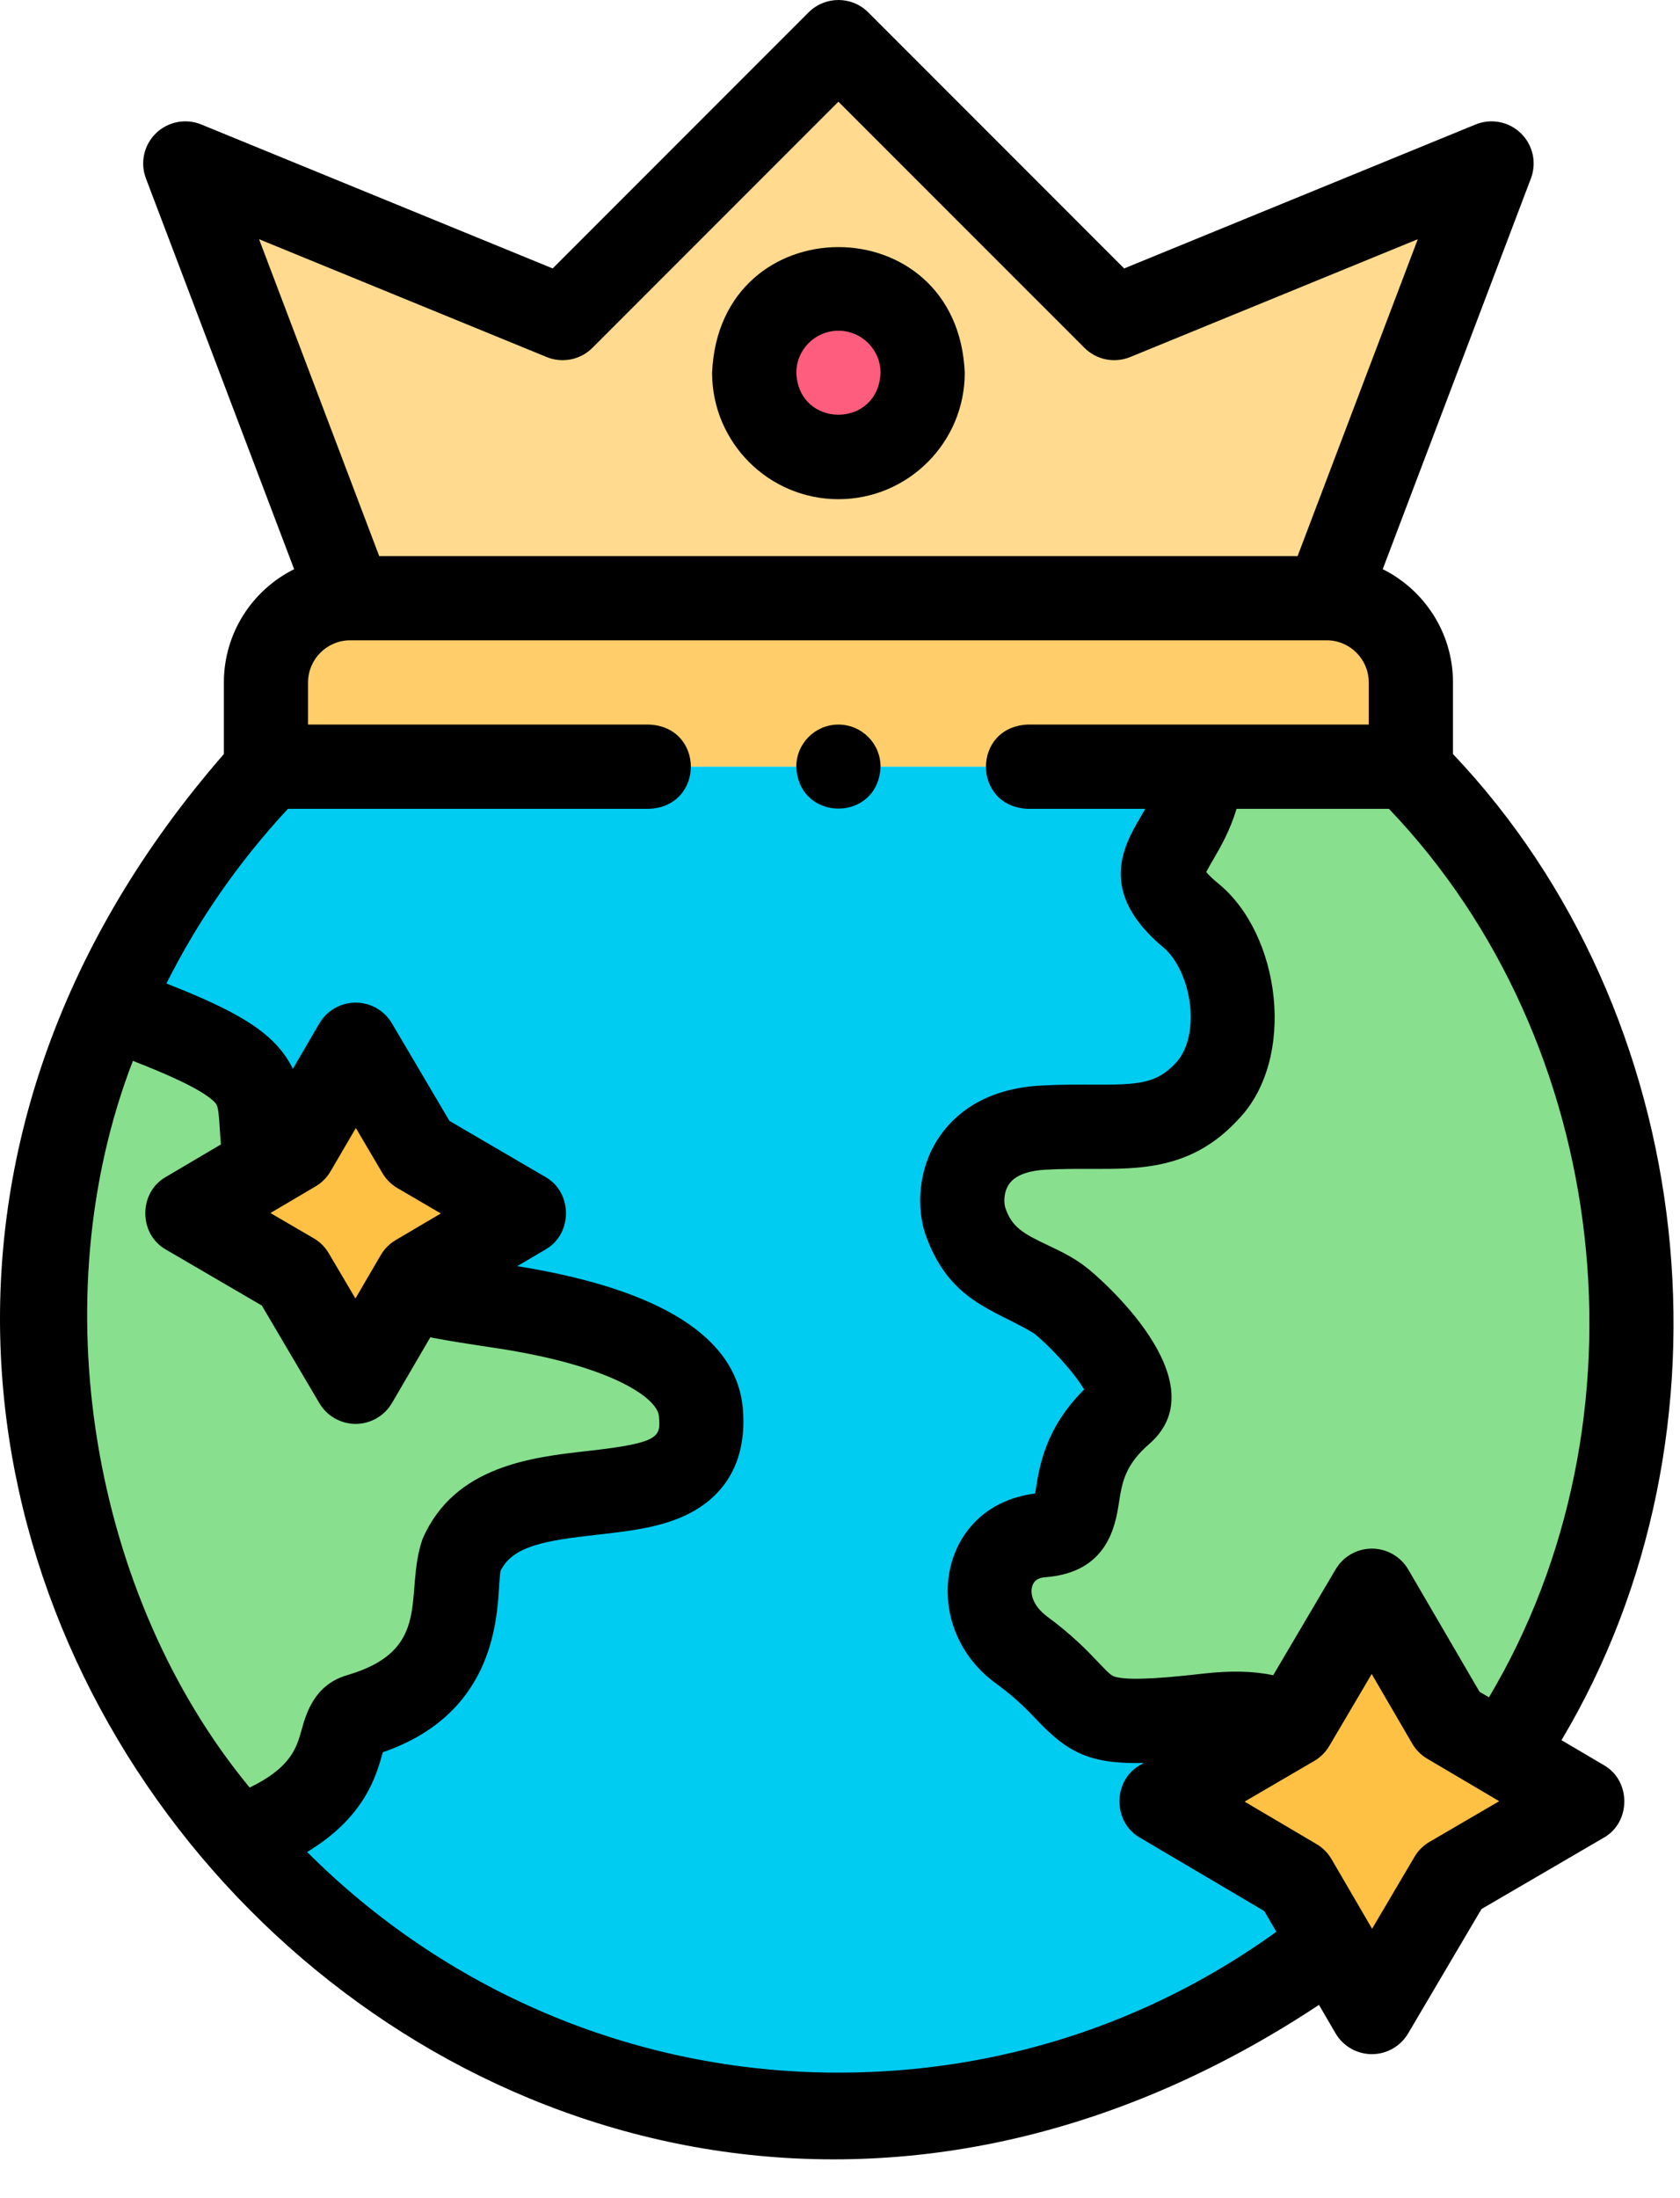
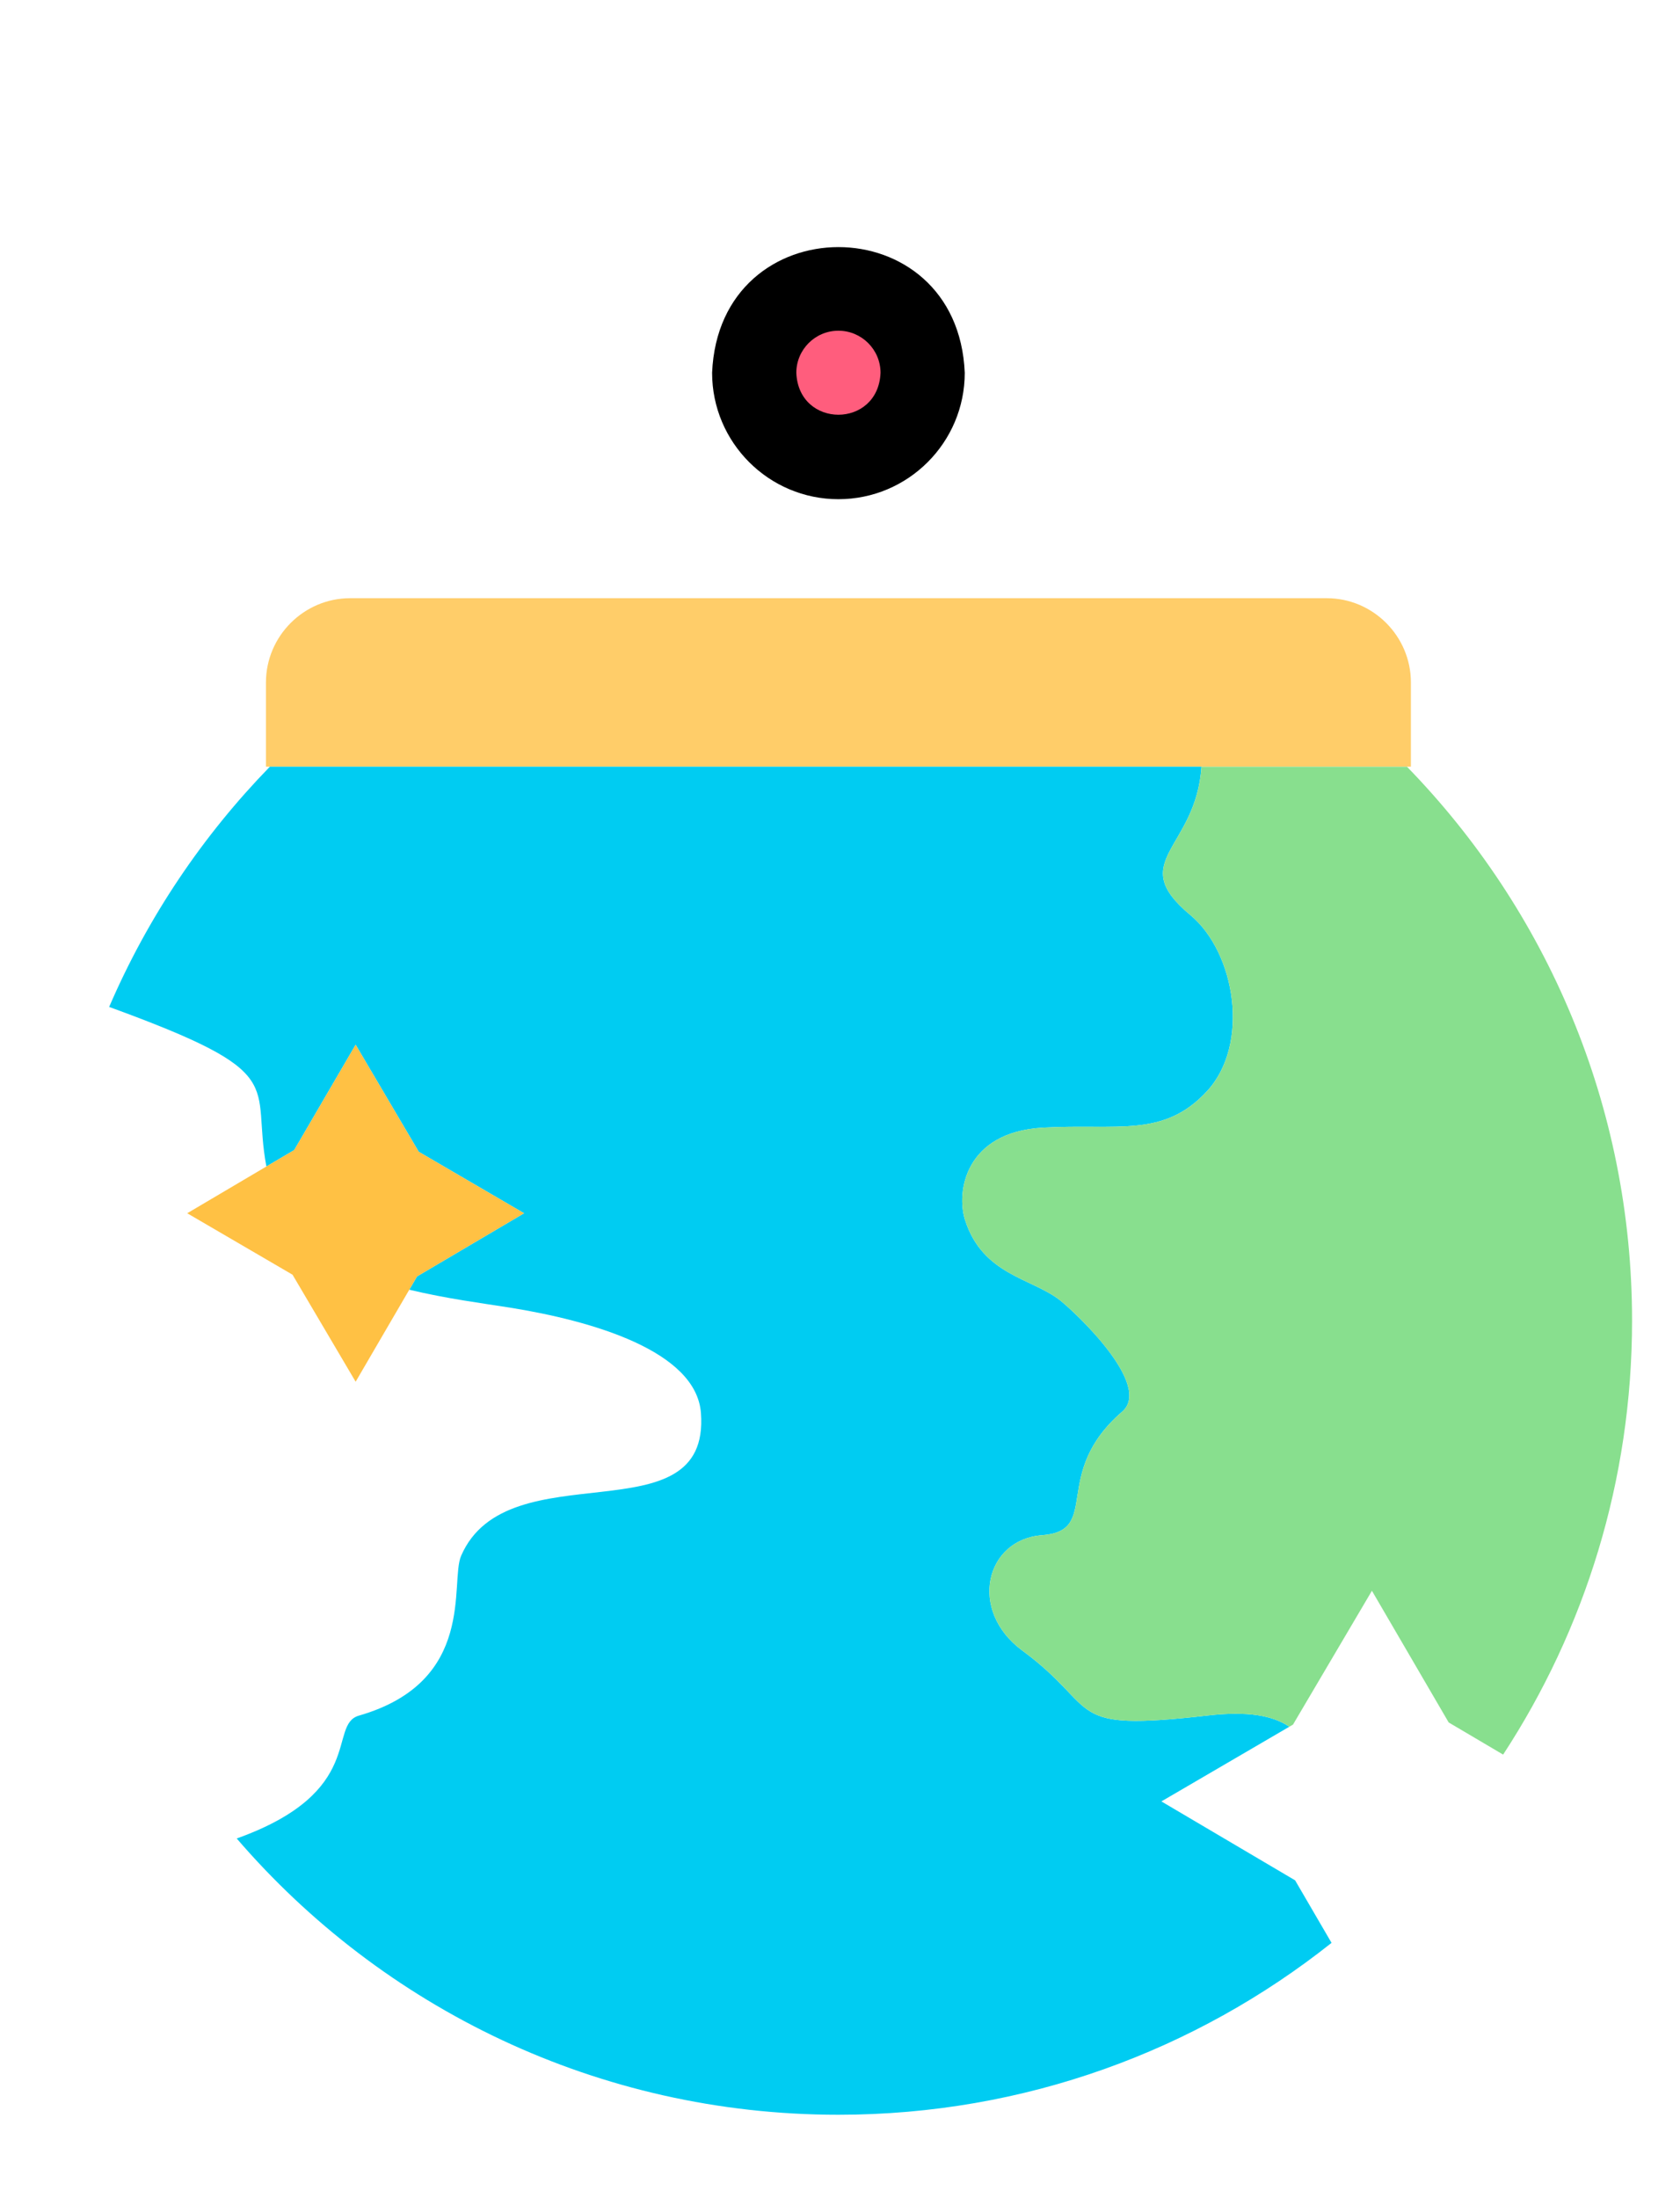
<svg xmlns="http://www.w3.org/2000/svg" width="100%" height="100%" viewBox="0 0 39 51" version="1.1" xml:space="preserve" style="fill-rule:evenodd;clip-rule:evenodd;stroke-linejoin:round;stroke-miterlimit:2;">
  <g>
    <g>
      <circle cx="19.463" cy="8.65" r="1.955" style="fill:#ff5d7d;" />
-       <path d="M19.463,10.605c-1.079,-0 -1.954,-0.875 -1.954,-1.955c-0,-1.08 0.875,-1.955 1.954,-1.955c1.08,0 1.955,0.875 1.955,1.955c0,1.08 -0.875,1.955 -1.955,1.955Zm11.335,3.274l3.827,-10.086l-8.76,3.586l-6.402,-6.402l-6.402,6.402l-8.76,-3.586l3.828,10.086l22.669,-0Z" style="fill:#ffda8f;" />
      <path d="M30.798,13.879l-22.669,-0c-1.075,-0 -1.955,0.88 -1.955,1.955l0,1.954l26.579,0l-0,-1.954c-0,-1.076 -0.88,-1.955 -1.955,-1.955Z" style="fill:#ffcd69;" />
      <path d="M27.891,17.788l-21.626,0c-1.561,1.603 -2.833,3.489 -3.731,5.574c4.273,1.557 3.284,1.746 3.65,3.702l0.646,-0.381l1.426,-2.444l1.465,2.484l2.445,1.426l-2.484,1.465l-0.181,0.309c0.859,0.207 1.715,0.317 2.319,0.413c1.916,0.305 4.344,1.004 4.452,2.449c0.221,2.945 -4.486,0.82 -5.567,3.311c-0.268,0.618 0.37,2.919 -2.374,3.709c-0.73,0.211 0.188,1.769 -2.836,2.85c3.379,3.925 8.384,6.41 13.968,6.41c4.327,0 8.304,-1.492 11.448,-3.988l-0.846,-1.451l-3.104,-1.831l2.97,-1.733c-0.376,-0.254 -0.948,-0.369 -1.897,-0.26c-3.392,0.387 -2.432,-0.129 -4.302,-1.507c-1.263,-0.932 -0.854,-2.58 0.458,-2.676c1.389,-0.102 0.187,-1.422 1.861,-2.867c0.716,-0.618 -1.102,-2.316 -1.446,-2.586c-0.655,-0.513 -1.79,-0.581 -2.201,-1.857c-0.209,-0.647 -0.007,-2.044 1.805,-2.146c1.739,-0.098 2.804,0.246 3.812,-0.848c1,-1.083 0.663,-3.21 -0.387,-4.084c-1.515,-1.26 0.133,-1.524 0.257,-3.443Z" style="fill:#00ccf2;" />
      <path d="M12.166,28.149l-2.445,-1.426l-1.465,-2.484l-1.426,2.444l-0.646,0.381l-1.838,1.085l2.445,1.426l1.465,2.483l1.245,-2.135l0.181,-0.309l2.484,-1.465Z" style="fill:#ffc144;" />
-       <path d="M8.256,32.058l-1.465,-2.483l-2.445,-1.426l1.838,-1.085c-0.366,-1.956 0.623,-2.145 -3.65,-3.702c-0.962,2.233 -1.494,4.694 -1.494,7.279c-0,4.591 1.678,8.789 4.455,12.015c3.024,-1.082 2.106,-2.64 2.836,-2.85c2.744,-0.791 2.106,-3.092 2.374,-3.71c1.081,-2.491 5.788,-0.366 5.567,-3.31c-0.108,-1.446 -2.536,-2.145 -4.452,-2.45c-0.604,-0.096 -1.46,-0.206 -2.319,-0.413l-1.245,2.135Z" style="fill:#88df8e;" />
      <path d="M22.404,28.309c0.411,1.277 1.546,1.344 2.2,1.857c0.345,0.271 2.163,1.969 1.447,2.586c-1.674,1.445 -0.472,2.765 -1.861,2.867c-1.312,0.096 -1.721,1.744 -0.458,2.676c1.87,1.378 0.91,1.894 4.302,1.507c0.949,-0.108 1.52,0.006 1.897,0.26l0.085,-0.049l1.832,-3.105l1.782,3.055l1.264,0.746c1.892,-2.894 2.993,-6.352 2.993,-10.068c0,-4.999 -1.992,-9.533 -5.225,-12.852l-4.771,-0c-0.124,1.918 -1.772,2.182 -0.257,3.443c1.05,0.873 1.387,3.001 0.387,4.084c-1.008,1.093 -2.073,0.749 -3.812,0.847c-1.812,0.102 -2.014,1.499 -1.805,2.146Z" style="fill:#88df8e;" />
-       <path d="M31.847,36.908l-1.831,3.105l-0.085,0.049l-2.971,1.733l3.105,1.832l0.846,1.45l0.936,1.605l1.832,-3.105l3.055,-1.782l-1.84,-1.086l-1.264,-0.746l-1.783,-3.055Z" style="fill:#ffc144;" />
    </g>
    <g>
      <path d="M19.463,11.582c1.617,0 2.933,-1.315 2.933,-2.932c-0.162,-3.89 -5.704,-3.889 -5.865,0c0,1.617 1.316,2.932 2.932,2.932Zm0,-3.909c0.539,-0 0.978,0.438 0.978,0.977c-0.054,1.297 -1.902,1.296 -1.955,0c0,-0.539 0.438,-0.977 0.977,-0.977Z" style="fill-rule:nonzero;" />
-       <path d="M37.231,40.953l-0.982,-0.579c4.255,-7.129 3.202,-16.851 -2.519,-22.879l0,-1.661c0,-1.15 -0.665,-2.148 -1.631,-2.628l3.44,-9.066c0.138,-0.364 0.047,-0.776 -0.232,-1.047c-0.278,-0.272 -0.692,-0.352 -1.052,-0.205l-8.158,3.34l-5.942,-5.942c-0.382,-0.381 -1.001,-0.381 -1.383,0l-5.942,5.942l-8.158,-3.34c-0.361,-0.147 -0.774,-0.067 -1.053,0.205c-0.278,0.271 -0.37,0.683 -0.231,1.047l3.44,9.066c-0.966,0.48 -1.631,1.478 -1.631,2.628l-0,1.661c-15.257,17.528 6.068,41.827 25.422,29.021l0.384,0.658c0.175,0.3 0.495,0.484 0.842,0.485l0.002,0c0.346,0 0.666,-0.183 0.842,-0.481l1.702,-2.885l2.836,-1.654c0.639,-0.358 0.641,-1.325 0.004,-1.686Zm-2.666,-1.573l-0.219,-0.129l-1.654,-2.836c-0.175,-0.299 -0.495,-0.484 -0.842,-0.485l-0.003,0c-0.345,0 -0.666,0.183 -0.841,0.481l-1.45,2.457c-0.457,-0.099 -0.993,-0.11 -1.633,-0.037c-0.727,0.083 -1.61,0.167 -1.99,0.084c-0.12,-0.026 -0.146,-0.041 -0.434,-0.344c-0.252,-0.265 -0.597,-0.628 -1.187,-1.063c-0.337,-0.249 -0.4,-0.534 -0.351,-0.702c0.038,-0.131 0.136,-0.2 0.3,-0.212c1.459,-0.107 1.632,-1.205 1.715,-1.732c0.073,-0.468 0.137,-0.872 0.714,-1.37c1.635,-1.442 -1.185,-3.872 -1.482,-4.095c-0.285,-0.223 -0.6,-0.372 -0.879,-0.504c-0.566,-0.268 -0.845,-0.417 -0.995,-0.883c-0.028,-0.087 -0.044,-0.341 0.09,-0.536c0.169,-0.247 0.55,-0.319 0.84,-0.335c0.381,-0.021 0.731,-0.02 1.068,-0.019c1.153,0.004 2.345,0.01 3.408,-1.142c1.368,-1.404 0.997,-4.32 -0.481,-5.498c-0.138,-0.115 -0.215,-0.197 -0.257,-0.247c0.039,-0.079 0.104,-0.19 0.155,-0.278c0.175,-0.3 0.397,-0.681 0.548,-1.189l3.538,-0c5.183,5.414 6.154,14.184 2.322,20.614Zm-21.874,-31.096c0.364,0.149 0.783,0.065 1.062,-0.214l5.71,-5.71l5.711,5.71c0.279,0.279 0.697,0.363 1.062,0.214l6.677,-2.734l-2.79,7.352l-21.32,-0l-2.789,-7.352l6.677,2.734Zm-9.606,16.329c0.783,0.305 1.543,0.639 1.853,0.916c0.114,0.103 0.129,0.116 0.163,0.638c0.007,0.115 0.015,0.244 0.028,0.385l-1.279,0.755c-0.637,0.361 -0.635,1.328 0.004,1.686l2.224,1.297l1.336,2.265c0.176,0.298 0.496,0.481 0.842,0.481l0.002,-0c0.347,-0.001 0.667,-0.186 0.842,-0.485l0.889,-1.523c0.469,0.09 0.913,0.157 1.291,0.214c0.137,0.021 0.267,0.04 0.386,0.059c2.61,0.416 3.602,1.159 3.631,1.558c0.036,0.473 0.047,0.615 -1.648,0.805c-1.31,0.147 -3.105,0.348 -3.84,2.043c-0.444,1.272 0.276,2.564 -1.749,3.159c-0.766,0.221 -0.955,0.9 -1.057,1.265c-0.116,0.414 -0.244,0.876 -1.207,1.343c-3.668,-4.436 -4.847,-11.329 -2.711,-16.861Zm6.1,4.159c-0.144,0.085 -0.263,0.206 -0.347,0.35l-0.587,1.005l-0.619,-1.049c-0.084,-0.144 -0.205,-0.264 -0.349,-0.348l-1.005,-0.586l1.049,-0.619c0.144,-0.085 0.263,-0.205 0.347,-0.349l0.587,-1.005l0.618,1.049c0.085,0.144 0.206,0.263 0.35,0.347l1.005,0.587l-1.049,0.618Zm10.278,19.316c-4.811,-0 -9.174,-1.958 -12.333,-5.119c1.338,-0.811 1.601,-1.755 1.756,-2.313c0,-0 0,-0.001 0,-0.001c2.511,-0.867 2.645,-2.95 2.702,-3.858c0.008,-0.118 0.018,-0.275 0.03,-0.346c0.279,-0.583 1.04,-0.709 2.249,-0.844c0.751,-0.084 1.528,-0.171 2.163,-0.507c0.613,-0.323 1.321,-1 1.217,-2.388c-0.126,-1.674 -1.888,-2.796 -5.239,-3.336l0.654,-0.385c0.637,-0.362 0.635,-1.328 -0.004,-1.686l-2.224,-1.298l-1.336,-2.264c-0.176,-0.298 -0.496,-0.481 -0.842,-0.481l-0.002,-0c-0.347,0.001 -0.668,0.185 -0.842,0.485l-0.614,1.053c-0.117,-0.245 -0.291,-0.49 -0.557,-0.728c-0.447,-0.4 -1.125,-0.762 -2.378,-1.254c0.735,-1.462 1.681,-2.826 2.821,-4.052l8.381,-0c1.297,-0.052 1.296,-1.904 -0,-1.955l-7.914,-0l0,-0.977c0,-0.535 0.432,-0.97 0.964,-0.978c0.012,0.001 0.023,0 0.034,0l22.626,0c0.012,0 0.024,0.001 0.036,0c0.533,0.007 0.964,0.443 0.964,0.978l0,0.977l-7.914,-0c-1.297,0.052 -1.296,1.904 0,1.955l2.725,-0c-0.039,0.069 -0.078,0.137 -0.118,0.206c-0.376,0.645 -1.005,1.725 0.541,3.011c0.337,0.28 0.589,0.863 0.628,1.452c0.033,0.507 -0.089,0.951 -0.334,1.218c-0.456,0.493 -0.862,0.517 -1.963,0.513c-0.349,-0.002 -0.746,-0.004 -1.186,0.021c-1.317,0.074 -2.001,0.683 -2.342,1.181c-0.533,0.776 -0.516,1.692 -0.339,2.241c0.552,1.602 1.613,1.765 2.528,2.326c0.355,0.278 0.951,0.923 1.166,1.304c-0.898,0.892 -1.037,1.774 -1.122,2.319c-0.005,0.029 -0.01,0.062 -0.016,0.094c-2.296,0.285 -2.721,3.128 -0.877,4.429c0.451,0.333 0.705,0.601 0.93,0.837c0.713,0.75 1.231,1.014 2.468,0.985l-0.082,0.048c-0.639,0.358 -0.641,1.324 -0.004,1.686l2.885,1.702l0.281,0.481c-2.973,2.14 -6.473,3.268 -10.167,3.268Zm13.724,-5.355c-0.145,0.084 -0.265,0.203 -0.35,0.347l-0.985,1.67l-0.942,-1.616c-0.085,-0.144 -0.204,-0.264 -0.348,-0.349l-1.67,-0.985l1.616,-0.943c0.144,-0.084 0.265,-0.204 0.35,-0.348l0.985,-1.67l0.942,1.617c0.084,0.144 0.204,0.264 0.348,0.349l1.67,0.985l-1.616,0.943Z" style="fill-rule:nonzero;" />
-       <path d="M19.463,16.811l-0,0c-0.54,0 -0.977,0.438 -0.977,0.977c0.051,1.297 1.904,1.297 1.955,0c-0,-0.539 -0.438,-0.977 -0.978,-0.977Z" style="fill-rule:nonzero;" />
    </g>
  </g>
</svg>